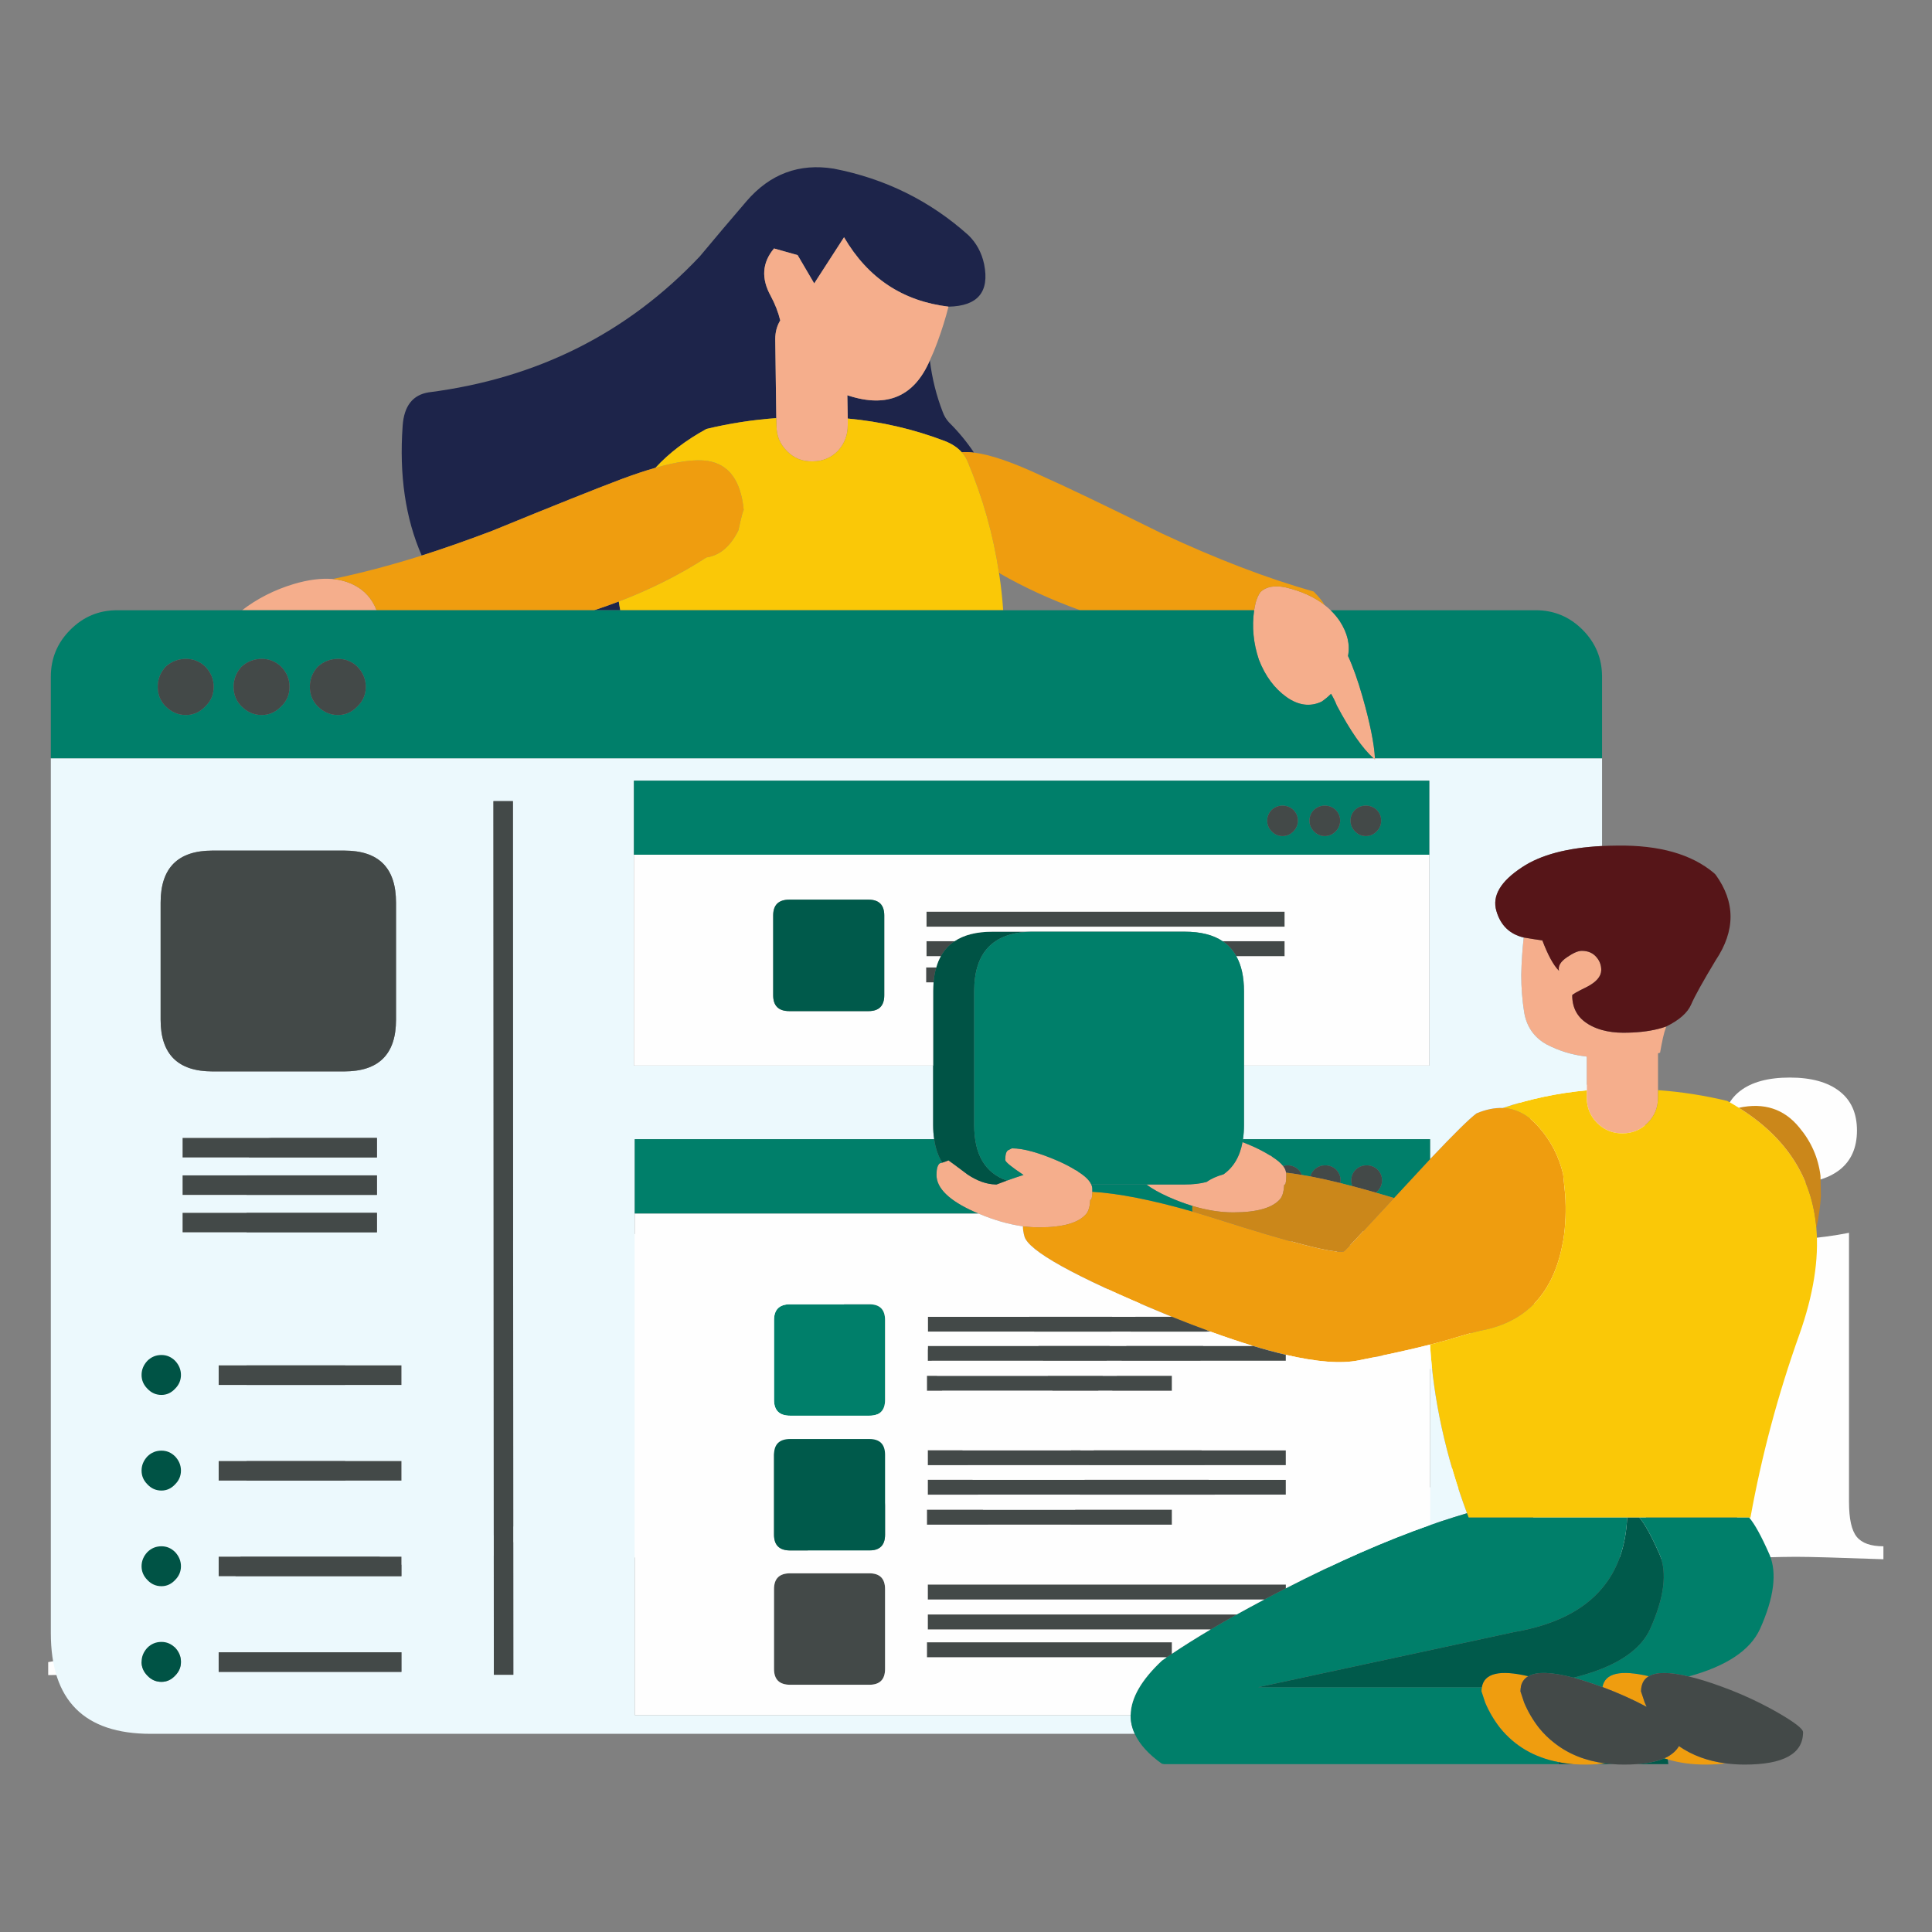
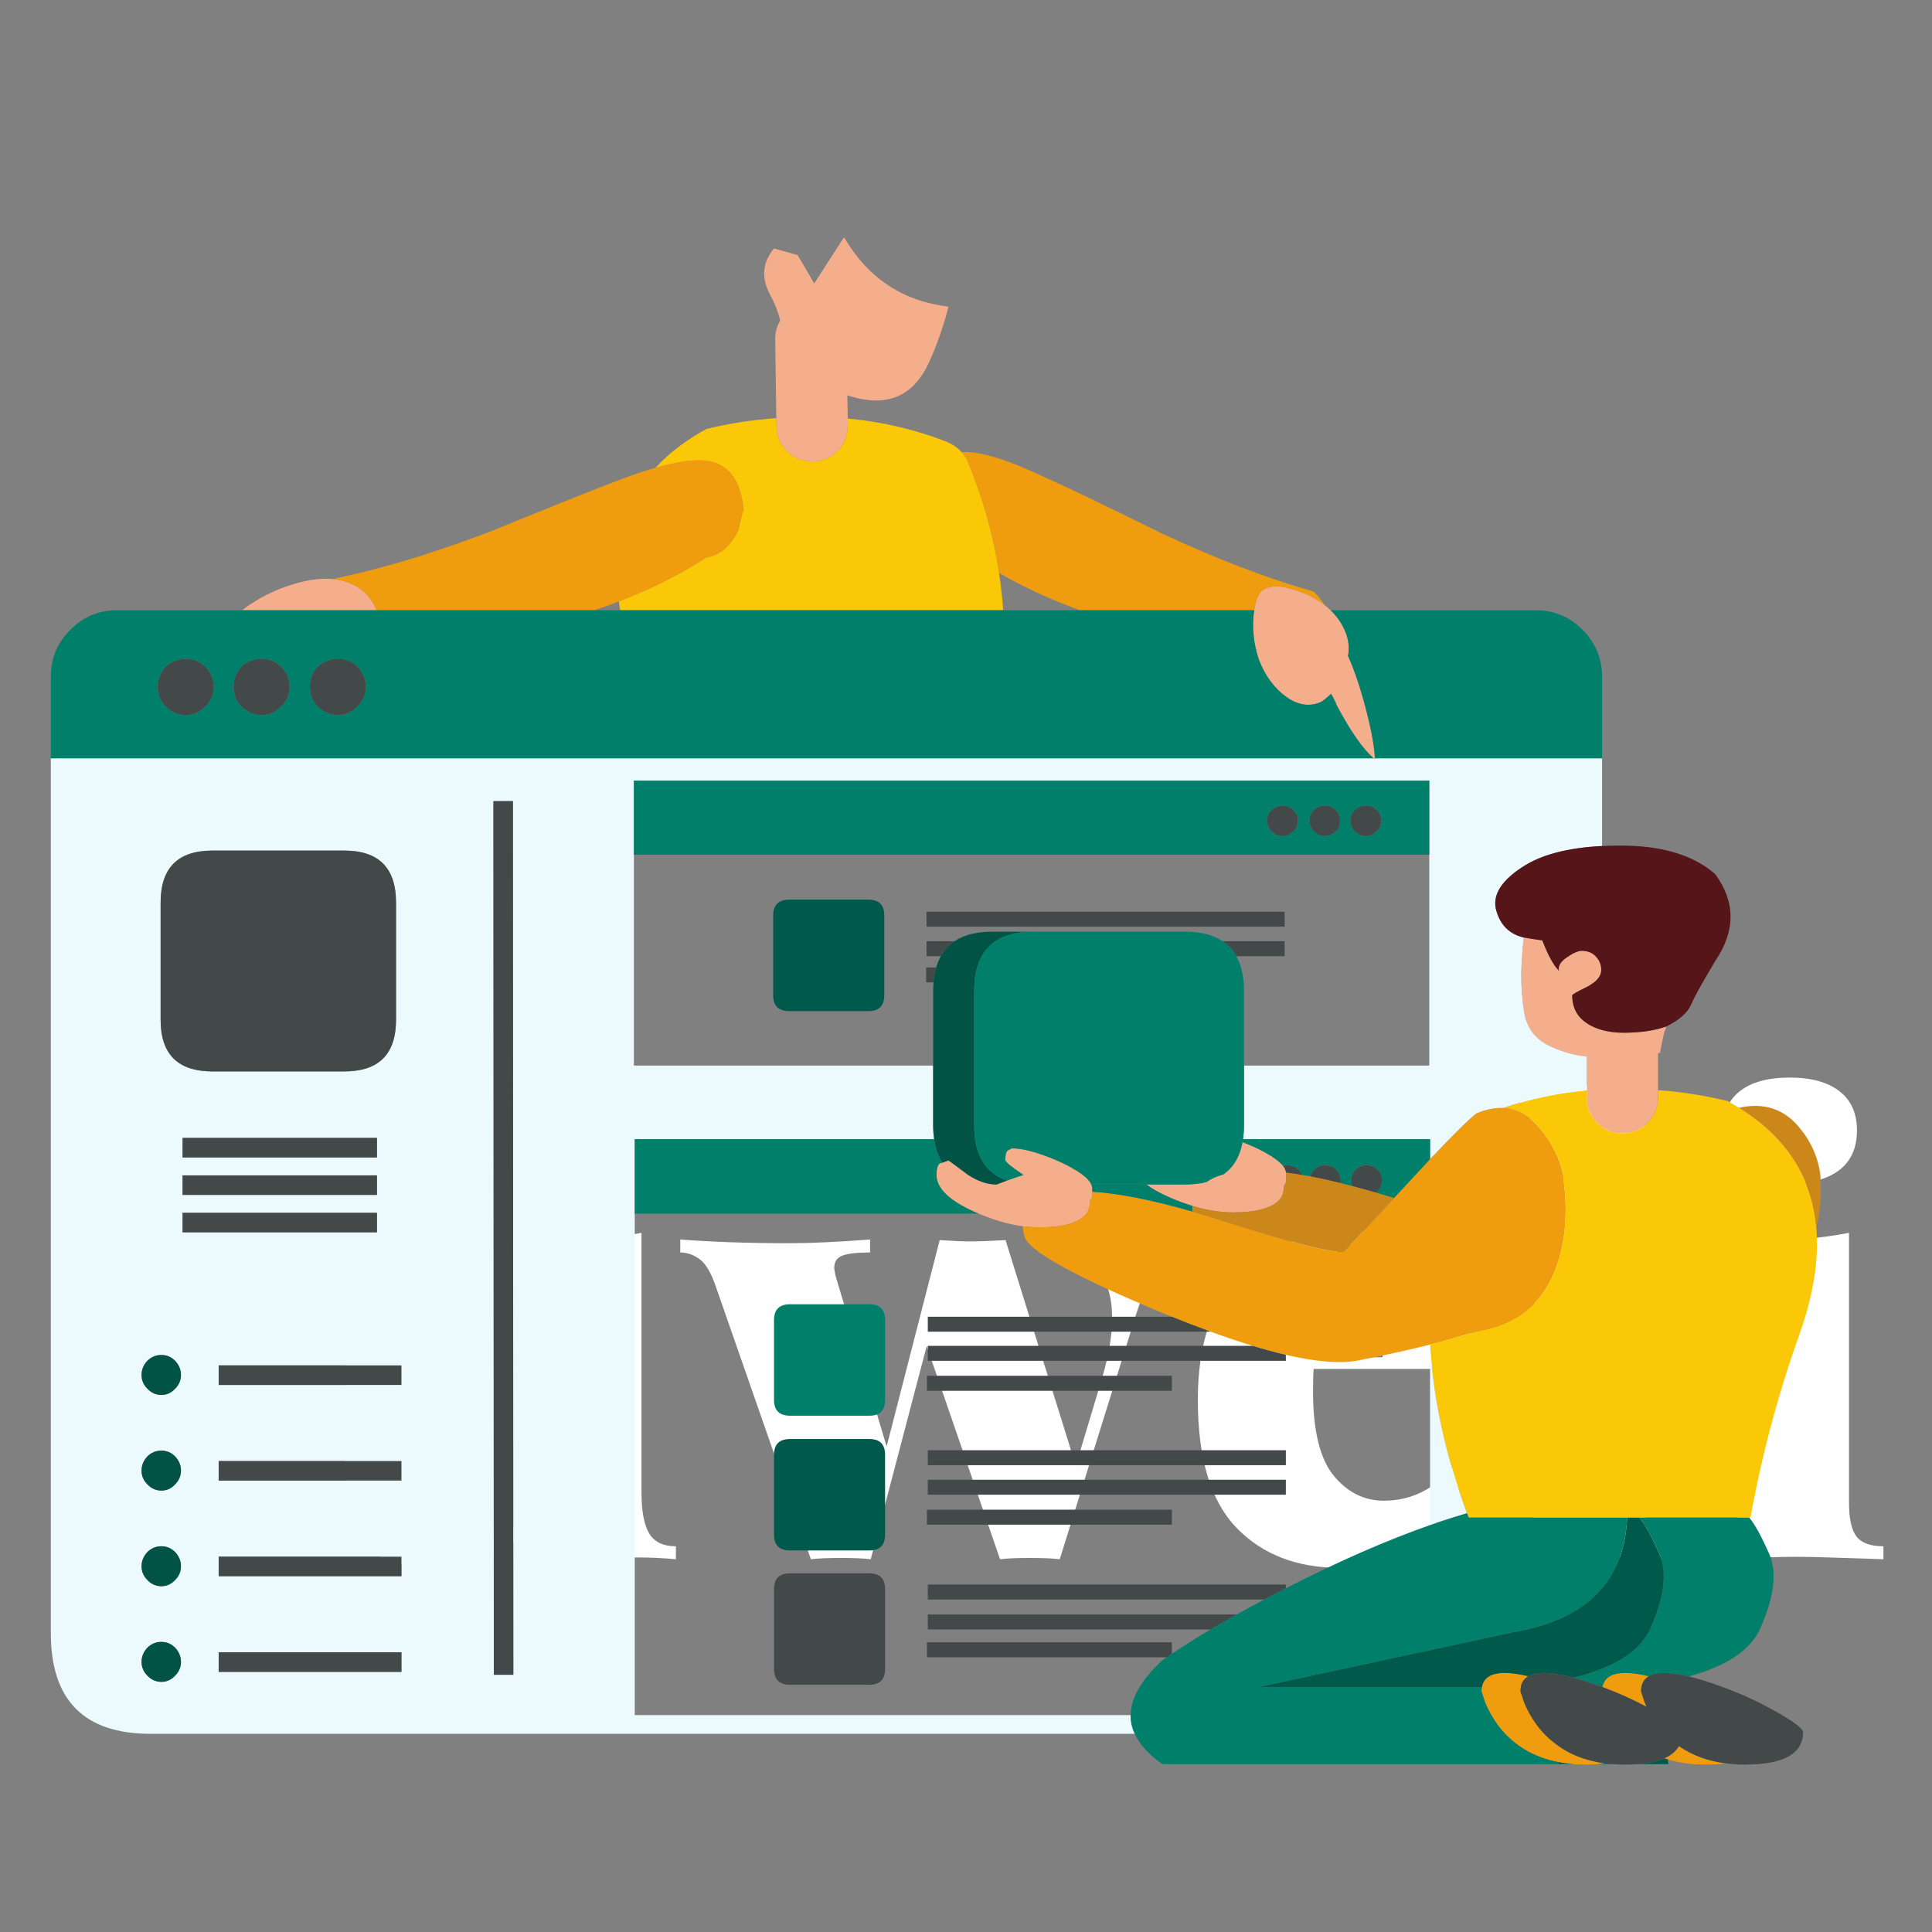
<svg xmlns="http://www.w3.org/2000/svg" width="100%" height="100%" viewBox="0 0 1000 1000" version="1.1" xml:space="preserve" style="fill-rule:evenodd;clip-rule:evenodd;stroke-linejoin:round;stroke-miterlimit:2;">
  <rect x="0" y="0" width="1000" height="1000" fill="#808080" stroke="none" />
  <g transform="matrix(4.254,0,0,4.254,-539.837,-24.264)">
    <g transform="matrix(1,0,0,1,134.64,195.423)">
      <g id="glyph0-1">
-         <path d="M-1.875,12.516C0.125,12.211 1.758,11.586 3.031,10.641C4.313,9.691 5.301,8.039 6,5.688C6.695,3.344 7.047,0.07 7.047,-4.125L7.047,-45.125C7.047,-47.02 6.906,-48.391 6.625,-49.234C6.352,-50.086 5.867,-50.664 5.172,-50.969C4.473,-51.27 3.32,-51.469 1.719,-51.563L1.719,-53.063C4.414,-52.914 8.586,-52.844 14.234,-52.844C20.086,-52.844 24.535,-52.914 27.578,-53.063L27.578,-51.563C25.984,-51.469 24.82,-51.27 24.094,-50.969C23.375,-50.664 22.891,-50.086 22.641,-49.234C22.391,-48.391 22.266,-47.02 22.266,-45.125L22.266,-11.469C22.266,-8.57 22.176,-6.023 22,-3.828C21.82,-1.629 21.484,0.27 20.984,1.875C19.785,5.52 17.258,8.469 13.406,10.719C9.563,12.969 4.469,14.094 -1.875,14.094L-1.875,12.516Z" style="fill:rgb(254,254,254);fill-rule:nonzero;" />
-       </g>
+         </g>
    </g>
    <g transform="matrix(1,0,0,1,163.874,195.423)">
      <g id="glyph0-2">
        <path d="M41.078,-8.172C41.078,-5.867 41.391,-4.191 42.016,-3.141C42.641,-2.098 43.723,-1.578 45.266,-1.578L45.266,0C43.723,-0.145 42.176,-0.219 40.625,-0.219C35.426,-0.219 31.078,0.129 27.578,0.828L27.578,-4.578C25.328,-0.828 21.359,1.047 15.672,1.047C11.672,1.047 8.848,0.047 7.203,-1.953C6.453,-2.848 5.898,-4.055 5.547,-5.578C5.191,-7.109 5.016,-9.125 5.016,-11.625L5.016,-30.734C5.016,-33.023 4.703,-34.695 4.078,-35.75C3.453,-36.801 2.367,-37.328 0.828,-37.328L0.828,-38.906C2.367,-38.75 3.914,-38.672 5.469,-38.672C10.664,-38.672 15.016,-39.02 18.516,-39.719L18.516,-7.563C18.516,-5.969 18.801,-4.781 19.375,-4C19.945,-3.227 20.883,-2.844 22.188,-2.844C23.633,-2.844 24.895,-3.352 25.969,-4.375C27.039,-5.406 27.578,-6.695 27.578,-8.25L27.578,-30.734C27.578,-33.023 27.266,-34.695 26.641,-35.75C26.016,-36.801 24.93,-37.328 23.391,-37.328L23.391,-38.906C24.93,-38.75 26.477,-38.672 28.031,-38.672C33.227,-38.672 37.578,-39.02 41.078,-39.719L41.078,-8.172Z" style="fill:rgb(254,254,254);fill-rule:nonzero;" />
      </g>
    </g>
    <g transform="matrix(1,0,0,1,210.5,195.423)">
      <g id="glyph0-3">
        <path d="M54.266,-38.594C57.109,-38.594 59.031,-38.695 60.031,-38.906L60.031,-37.328C58.988,-36.93 58.031,-36.191 57.156,-35.109C56.281,-34.035 55.469,-32.352 54.719,-30.063L45.344,0C44.539,-0.102 43.344,-0.156 41.75,-0.156C40.102,-0.156 38.879,-0.102 38.078,0L29.156,-25.938L22.344,0C21.539,-0.102 20.336,-0.156 18.734,-0.156C17.086,-0.156 15.863,-0.102 15.063,0L3.516,-33.125C2.922,-34.875 2.25,-36.008 1.5,-36.531C0.75,-37.063 -0.023,-37.328 -0.828,-37.328L-0.828,-38.906C3.117,-38.602 7.566,-38.453 12.516,-38.453C15.016,-38.453 18.266,-38.602 22.266,-38.906L22.266,-37.328C20.711,-37.328 19.598,-37.203 18.922,-36.953C18.242,-36.703 17.906,-36.203 17.906,-35.453C17.906,-35.305 17.957,-34.984 18.063,-34.484L24.281,-13.719L30.734,-38.828L30.813,-38.828C32.406,-38.723 33.602,-38.672 34.406,-38.672C35.406,-38.672 36.852,-38.723 38.75,-38.828L47.297,-11.391L50.516,-22.109C51.316,-24.859 51.719,-27.258 51.719,-29.313C51.719,-31.801 51.164,-33.723 50.063,-35.078C48.969,-36.43 47.492,-37.18 45.641,-37.328L45.641,-38.906C47.492,-38.695 50.367,-38.594 54.266,-38.594Z" style="fill:rgb(254,254,254);fill-rule:nonzero;" />
      </g>
    </g>
    <g transform="matrix(1,0,0,1,270.318,195.423)">
      <g id="glyph0-4">
        <path d="M24.953,-7.125C28.609,-7.125 31.633,-8.797 34.031,-12.141L35.297,-11.688C34.203,-8.195 32.344,-5.203 29.719,-2.703C27.094,-0.203 23.734,1.047 19.641,1.047C14.391,1.047 10.191,-0.57 7.047,-3.813C3.898,-7.063 2.328,-12.258 2.328,-19.406C2.328,-26.258 4.086,-31.395 7.609,-34.813C11.129,-38.238 15.789,-39.953 21.594,-39.953C31.031,-39.953 35.75,-34.352 35.75,-23.156L16.422,-23.156C16.367,-22.563 16.344,-21.664 16.344,-20.469C16.344,-15.664 17.176,-12.238 18.844,-10.188C20.52,-8.145 22.555,-7.125 24.953,-7.125ZM21.063,-38.219C18.258,-38.219 16.609,-33.672 16.109,-24.578L24.813,-24.578C24.863,-28.578 24.578,-31.848 23.953,-34.391C23.328,-36.941 22.363,-38.219 21.063,-38.219Z" style="fill:rgb(254,254,254);fill-rule:nonzero;" />
      </g>
    </g>
    <g transform="matrix(1,0,0,1,308.023,195.423)">
      <g id="glyph0-5">
        <path d="M19.031,-6.969C19.031,-4.914 19.344,-3.504 19.969,-2.734C20.594,-1.961 21.68,-1.578 23.234,-1.578L23.234,0C17.836,-0.195 14.289,-0.297 12.594,-0.297C10.895,-0.297 7.145,-0.195 1.344,0L1.344,-1.578C2.895,-1.578 3.984,-1.961 4.609,-2.734C5.234,-3.504 5.547,-4.914 5.547,-6.969L5.547,-49.625C5.547,-51.914 5.234,-53.586 4.609,-54.641C3.984,-55.691 2.895,-56.219 1.344,-56.219L1.344,-57.781C2.895,-57.633 4.445,-57.563 6,-57.563C11.195,-57.563 15.539,-57.91 19.031,-58.609L19.031,-6.969Z" style="fill:rgb(254,254,254);fill-rule:nonzero;" />
      </g>
    </g>
    <g transform="matrix(1,0,0,1,332.61,195.423)">
      <g id="glyph0-6">
        <path d="M12.063,-58.609C14.664,-58.609 16.676,-58.055 18.094,-56.953C19.52,-55.859 20.234,-54.266 20.234,-52.172C20.234,-50.066 19.52,-48.461 18.094,-47.359C16.676,-46.266 14.664,-45.719 12.063,-45.719C9.414,-45.719 7.391,-46.266 5.984,-47.359C4.586,-48.461 3.891,-50.066 3.891,-52.172C3.891,-54.266 4.586,-55.859 5.984,-56.953C7.391,-58.055 9.414,-58.609 12.063,-58.609ZM19.266,-6.969C19.266,-4.914 19.578,-3.504 20.203,-2.734C20.828,-1.961 21.91,-1.578 23.453,-1.578L23.453,0C18.055,-0.195 14.508,-0.297 12.813,-0.297C11.113,-0.297 7.367,-0.195 1.578,0L1.578,-1.578C3.117,-1.578 4.203,-1.961 4.828,-2.734C5.453,-3.504 5.766,-4.914 5.766,-6.969L5.766,-30.734C5.766,-33.023 5.453,-34.695 4.828,-35.75C4.203,-36.801 3.117,-37.328 1.578,-37.328L1.578,-38.906C3.172,-38.75 4.719,-38.672 6.219,-38.672C11.414,-38.672 15.766,-39.02 19.266,-39.719L19.266,-6.969Z" style="fill:rgb(254,254,254);fill-rule:nonzero;" />
      </g>
    </g>
-     <path d="M199.195,79.953C200.215,79.621 201.211,79.266 202.191,78.891C202.242,79.238 202.301,79.598 202.371,79.953L199.195,79.953ZM248.508,75.449C248.5,75.496 248.492,75.547 248.484,75.605C248.477,75.539 248.465,75.48 248.457,75.426L248.508,75.449ZM243.918,60.727C243.41,60.156 242.723,59.703 241.855,59.363C238.047,57.914 234.109,57.004 230.051,56.629L230,53.797C230.051,53.816 230.105,53.832 230.156,53.848C234.859,55.363 238.156,53.93 240.039,49.547C240.309,51.738 240.828,53.828 241.602,55.82C241.77,56.289 242.02,56.715 242.359,57.086C243.539,58.254 244.551,59.488 245.41,60.777C244.852,60.703 244.355,60.688 243.918,60.727ZM221.355,56.578C218.469,56.785 215.637,57.223 212.855,57.895C210.367,59.258 208.297,60.836 206.656,62.621C205.395,62.977 204,63.445 202.473,64.016C199.512,65.129 194.285,67.219 186.789,70.289C183.82,71.418 180.965,72.422 178.215,73.301C176.234,68.789 175.461,63.516 175.895,57.488C176.066,55.094 177.121,53.746 179.07,53.441C192.25,51.754 203.242,46.238 212.051,36.898C213.934,34.637 215.836,32.391 217.75,30.164C220.605,26.859 224.137,25.547 228.34,26.223C234.59,27.434 240.055,30.129 244.727,34.316C245.699,35.262 246.344,36.438 246.645,37.859C247.316,41.23 245.871,42.949 242.309,43.016C236.727,42.344 232.492,39.527 229.598,34.57L225.969,40.188L223.949,36.742L221.078,35.934C219.633,37.656 219.5,39.578 220.672,41.703C221.203,42.688 221.59,43.684 221.836,44.688C221.43,45.359 221.227,46.121 221.227,46.965L221.355,56.578" style="fill:rgb(29,36,74);" />
    <path d="M278.082,144.668C278.512,144.832 278.957,145.02 279.422,145.223C280.16,145.563 280.801,145.898 281.336,146.234C281.504,146.301 281.641,146.387 281.738,146.484C282.316,146.852 282.742,147.215 283.027,147.578C283.234,147.844 283.352,148.113 283.379,148.383C283.395,148.441 283.406,148.5 283.406,148.563C283.406,149.305 283.355,149.727 283.254,149.824C283.223,149.824 283.184,149.84 283.152,149.879C283.117,150.621 282.969,151.172 282.699,151.547C281.789,152.66 279.875,153.219 276.949,153.219C275.383,153.219 273.727,152.957 271.984,152.43C271.043,152.145 270.078,151.781 269.086,151.344C267.988,150.852 267.086,150.348 266.387,149.824L271.051,149.824C272.035,149.824 272.918,149.727 273.699,149.52C274.254,149.129 274.945,148.816 275.766,148.59C276.988,147.734 277.762,146.426 278.082,144.668ZM259.68,149.824C259.766,150.012 259.805,150.199 259.805,150.383L259.805,150.711C259.793,151.25 259.742,151.563 259.656,151.648C259.621,151.648 259.586,151.664 259.551,151.699C259.52,152.438 259.371,152.996 259.098,153.367C258.191,154.48 256.273,155.039 253.352,155.039C252.703,155.039 252.039,154.996 251.359,154.914C249.656,154.68 247.859,154.164 245.965,153.367C245.805,153.305 245.641,153.234 245.484,153.164C242.391,151.781 240.848,150.281 240.848,148.664C240.848,147.922 240.98,147.449 241.25,147.246C241.355,147.219 241.457,147.191 241.551,147.168C241.832,147.082 242.082,146.992 242.309,146.895C242.645,147.125 243.414,147.703 244.629,148.613C245.797,149.391 246.93,149.797 248.031,149.824L248.16,149.824C248.602,149.656 249.02,149.496 249.418,149.348C250.156,149.086 250.828,148.855 251.438,148.664C249.957,147.684 249.215,147.078 249.215,146.84C249.215,146.133 249.348,145.727 249.621,145.629L250.023,145.426C251.438,145.426 253.367,145.965 255.82,147.043C256.563,147.379 257.199,147.719 257.738,148.055C257.906,148.121 258.039,148.211 258.141,148.309C258.949,148.82 259.461,149.328 259.68,149.824ZM328.637,133.863L328.637,139.254C328.637,140.465 328.219,141.492 327.375,142.34C326.535,143.18 325.512,143.605 324.301,143.605C323.367,143.605 322.543,143.352 321.828,142.844C321.621,142.699 321.414,142.527 321.227,142.34C320.387,141.492 319.965,140.465 319.965,139.254L319.965,134.266C319.914,134.254 319.863,134.246 319.813,134.242C318.133,134.043 316.551,133.551 315.07,132.777C313.559,131.93 312.652,130.637 312.352,128.879C312.113,127.363 311.996,125.844 311.996,124.324C312.031,122.773 312.129,121.254 312.297,119.773C313.074,119.906 313.832,120.027 314.566,120.129C315.242,121.914 315.91,123.145 316.586,123.82C316.449,123.246 316.785,122.691 317.594,122.152C318.336,121.645 318.922,121.395 319.359,121.395C320.133,121.395 320.738,121.66 321.176,122.199C321.543,122.637 321.73,123.145 321.73,123.719C321.73,124.496 321.145,125.188 319.965,125.793C318.789,126.367 318.199,126.707 318.199,126.805C318.199,128.289 318.789,129.418 319.965,130.195C320.148,130.328 320.355,130.441 320.566,130.547C320.961,130.746 321.383,130.906 321.828,131.031C322.605,131.246 323.465,131.359 324.402,131.359C326.016,131.359 327.426,131.207 328.637,130.902C328.992,130.813 329.328,130.715 329.645,130.598C329.48,131.039 329.344,131.492 329.242,131.969C329.109,132.57 328.992,133.18 328.887,133.789C328.805,133.813 328.723,133.836 328.637,133.863ZM288.801,79.953C289.219,80.355 289.586,80.793 289.91,81.27C290.852,82.719 291.188,84.133 290.918,85.516C291.527,86.832 292.113,88.484 292.684,90.477C293.598,93.691 294.102,96.188 294.195,97.965C294.191,98.016 294.191,98.066 294.195,98.117C294.137,98.066 294.078,98.016 294.02,97.965C292.688,96.781 291.199,94.641 289.555,91.543C289.355,91.035 289.121,90.563 288.852,90.121C288.48,90.492 288.094,90.813 287.691,91.082C286.313,91.723 284.898,91.543 283.457,90.531C281.977,89.48 280.848,87.965 280.078,85.977C279.402,83.98 279.211,81.973 279.496,79.953C279.551,79.652 279.609,79.348 279.676,79.043C279.84,78.469 280.047,78.031 280.277,77.727C280.953,77.086 281.961,76.898 283.305,77.168C285.227,77.621 286.816,78.34 288.07,79.32C288.328,79.52 288.57,79.73 288.801,79.953ZM240.039,49.547C238.156,53.93 234.859,55.363 230.156,53.848C230.105,53.832 230.051,53.816 230,53.797L230.051,56.629L230.051,57.438C230.051,58.652 229.652,59.699 228.844,60.574C228.004,61.418 226.977,61.84 225.766,61.84C224.559,61.871 223.531,61.469 222.688,60.625C221.82,59.781 221.383,58.754 221.383,57.539L221.355,56.578L221.227,46.965C221.227,46.121 221.43,45.359 221.836,44.688C221.59,43.684 221.203,42.688 220.672,41.703C219.5,39.578 219.633,37.656 221.078,35.934L223.949,36.742L225.969,40.188L229.598,34.57C232.492,39.527 236.727,42.344 242.309,43.016C241.938,44.469 241.484,45.918 240.945,47.367C240.676,48.113 240.375,48.836 240.039,49.547ZM167.375,76.156C168.313,76.246 169.172,76.484 169.945,76.867C171.25,77.52 172.176,78.551 172.719,79.953L156.355,79.953C158.203,78.531 160.293,77.473 162.633,76.766C164.395,76.242 165.977,76.039 167.375,76.156" style="fill:rgb(245,174,140);" />
    <g>
      <path d="M327.527,209.656C327.082,209.906 326.801,210.277 326.672,210.77C326.602,210.992 326.57,211.238 326.57,211.5L327.023,212.871C327.094,213.039 327.172,213.211 327.25,213.375C325.563,212.48 323.797,211.691 321.953,210.996C321.926,210.988 321.902,210.98 321.879,210.973C322.18,209.277 324.059,208.84 327.527,209.656ZM251.359,154.914C252.039,154.996 252.703,155.039 253.352,155.039C256.273,155.039 258.191,154.48 259.098,153.367C259.371,152.996 259.52,152.438 259.551,151.699C259.586,151.664 259.621,151.648 259.656,151.648C259.742,151.563 259.793,151.25 259.805,150.711C262.957,150.895 267.016,151.691 271.984,153.113C272.949,153.398 273.949,153.699 274.984,154.027C284.059,156.926 289.203,158.242 290.414,157.973C290.508,157.941 292.543,155.773 296.516,151.469C296.84,151.121 297.176,150.758 297.523,150.383C298.773,149.027 299.898,147.813 300.902,146.738C303.816,143.656 305.699,141.801 306.551,141.172C307.68,140.695 308.75,140.477 309.754,140.516C311.426,140.594 312.91,141.402 314.219,142.945C315.629,144.566 316.586,146.438 317.09,148.563L317.34,151.039C317.469,152.988 317.391,154.84 317.117,156.582C317.086,156.707 317.063,156.836 317.039,156.961C315.93,162.996 312.633,166.539 307.156,167.586C306.574,167.699 305.496,167.996 303.926,168.473C303.688,168.543 303.434,168.617 303.172,168.699C302.477,168.898 301.723,169.102 300.902,169.305C298.52,169.91 295.609,170.551 292.18,171.23C290.063,171.652 287.121,171.426 283.355,170.547C282.105,170.254 280.77,169.891 279.344,169.461C277.75,168.973 276.031,168.398 274.203,167.734C272.707,167.191 271.125,166.586 269.465,165.918C269.141,165.785 268.813,165.648 268.48,165.512C257.586,160.992 251.941,157.855 251.535,156.098C251.422,155.684 251.363,155.289 251.359,154.914ZM279.496,79.953L258.32,79.953C254.766,78.668 251.496,77.168 248.508,75.449L248.457,75.426C247.766,70.797 246.484,66.266 244.629,61.84C244.453,61.43 244.219,61.059 243.918,60.727C244.355,60.688 244.852,60.703 245.41,60.777C247.402,61.016 250.152,61.957 253.656,63.609C256.406,64.824 261.27,67.152 268.227,70.59C274.949,73.73 281.117,76.09 286.734,77.676C287.355,78.301 287.797,78.848 288.07,79.32C286.816,78.34 285.227,77.621 283.305,77.168C281.961,76.898 280.953,77.086 280.277,77.727C280.047,78.031 279.84,78.469 279.676,79.043C279.609,79.348 279.551,79.652 279.496,79.953ZM172.719,79.953C172.176,78.551 171.25,77.52 169.945,76.867C169.172,76.484 168.313,76.246 167.375,76.156C170.777,75.453 174.395,74.5 178.215,73.301C180.965,72.422 183.82,71.418 186.789,70.289C194.285,67.219 199.512,65.129 202.473,64.016C204,63.445 205.395,62.977 206.656,62.621C209.418,61.836 211.531,61.559 213.012,61.789C215.598,62.195 217.059,64.199 217.395,67.809C217.363,67.605 217.141,68.418 216.742,70.238C215.77,72.195 214.473,73.293 212.855,73.527C209.641,75.609 206.09,77.395 202.191,78.891C201.211,79.266 200.215,79.621 199.195,79.953L172.719,79.953ZM322.207,220.258C321.898,220.301 321.574,220.332 321.227,220.355C320.77,220.391 320.281,220.406 319.766,220.406C319.289,220.406 318.828,220.391 318.379,220.355C317.727,220.309 317.105,220.227 316.512,220.102C313.582,219.539 311.219,218.16 309.426,215.957C308.688,215.012 308.078,213.984 307.609,212.871L307.156,211.5C307.156,211.324 307.172,211.152 307.203,210.996C307.492,209.285 309.375,208.836 312.855,209.656C312.367,209.934 312.063,210.352 311.949,210.922C311.953,210.949 311.953,210.977 311.949,210.996C311.938,211.047 311.93,211.098 311.922,211.148C311.906,211.266 311.898,211.379 311.898,211.5L312.352,212.871C312.824,213.984 313.426,215.012 314.168,215.957C314.73,216.648 315.352,217.258 316.031,217.777C317.734,219.121 319.793,219.949 322.207,220.258ZM329.391,219.648C329.523,219.59 329.648,219.531 329.77,219.469C330.41,219.121 330.879,218.68 331.184,218.16C332.793,219.277 334.691,219.977 336.883,220.258C336.152,220.355 335.336,220.406 334.434,220.406C332.754,220.406 331.211,220.199 329.82,219.773C329.676,219.738 329.535,219.695 329.391,219.648" style="fill:rgb(239,157,15);" />
    </g>
    <g>
      <path d="M206.656,62.621C208.297,60.836 210.367,59.258 212.855,57.895C215.637,57.223 218.469,56.785 221.355,56.578L221.383,57.539C221.383,58.754 221.82,59.781 222.688,60.625C223.531,61.469 224.559,61.871 225.766,61.84C226.977,61.84 228.004,61.418 228.844,60.574C229.652,59.699 230.051,58.652 230.051,57.438L230.051,56.629C234.109,57.004 238.047,57.914 241.855,59.363C242.723,59.703 243.41,60.156 243.918,60.727C244.219,61.059 244.453,61.43 244.629,61.84C246.484,66.266 247.766,70.797 248.457,75.426C248.465,75.48 248.477,75.539 248.484,75.605C248.703,77.043 248.859,78.492 248.961,79.953L202.371,79.953C202.301,79.598 202.242,79.238 202.191,78.891C206.09,77.395 209.641,75.609 212.855,73.527C214.473,73.293 215.77,72.195 216.742,70.238C217.141,68.418 217.363,67.605 217.395,67.809C217.059,64.199 215.598,62.195 213.012,61.789C211.531,61.559 209.418,61.836 206.656,62.621ZM305.395,189.824C302.793,182.793 301.297,175.953 300.902,169.305C301.723,169.102 302.477,168.898 303.172,168.699C303.434,168.617 303.688,168.543 303.926,168.473C305.496,167.996 306.574,167.699 307.156,167.586C312.633,166.539 315.93,162.996 317.039,156.961C317.063,156.836 317.086,156.707 317.117,156.582C317.391,154.84 317.469,152.988 317.34,151.039L317.09,148.563C316.586,146.438 315.629,144.566 314.219,142.945C312.91,141.402 311.426,140.594 309.754,140.516C313.059,139.41 316.461,138.691 319.965,138.367L319.965,139.254C319.965,140.465 320.387,141.492 321.227,142.34C321.414,142.527 321.621,142.699 321.828,142.844C322.543,143.352 323.367,143.605 324.301,143.605C325.512,143.605 326.535,143.18 327.375,142.34C328.219,141.492 328.637,140.465 328.637,139.254L328.637,138.344C331.5,138.555 334.305,138.992 337.059,139.656C337.547,139.926 338.02,140.203 338.469,140.492C344.242,144.082 347.383,148.957 347.902,155.113C348.23,158.938 347.543,163.266 345.832,168.09C343.242,175.344 341.258,182.766 339.883,190.355L305.594,190.355C305.527,190.18 305.461,190.004 305.395,189.824" style="fill:rgb(250,200,7);" />
    </g>
    <g>
      <path d="M148.211,209.582C148.684,209.105 148.918,208.555 148.918,207.914C148.918,207.27 148.684,206.695 148.211,206.188C147.738,205.719 147.188,205.48 146.547,205.48C145.875,205.48 145.305,205.719 144.832,206.188C144.363,206.695 144.125,207.27 144.125,207.914C144.125,208.555 144.363,209.105 144.832,209.582C145.305,210.086 145.875,210.34 146.547,210.34C147.188,210.34 147.738,210.086 148.211,209.582ZM175.746,206.746L153.508,206.746L153.508,209.125L175.746,209.125L175.746,206.746ZM153.508,197.488L175.746,197.488L175.746,195.109L153.508,195.109L153.508,197.488ZM144.832,182.914C144.363,183.422 144.125,183.992 144.125,184.637C144.125,185.277 144.363,185.832 144.832,186.305C145.305,186.813 145.875,187.066 146.547,187.066C147.188,187.066 147.738,186.813 148.211,186.305C148.684,185.832 148.918,185.277 148.918,184.637C148.918,183.992 148.684,183.422 148.211,182.914C147.738,182.445 147.188,182.207 146.547,182.207C145.875,182.207 145.305,182.445 144.832,182.914ZM148.211,197.945C148.684,197.469 148.918,196.914 148.918,196.277C148.918,195.633 148.684,195.059 148.211,194.551C147.738,194.082 147.188,193.844 146.547,193.844C145.875,193.844 145.305,194.082 144.832,194.551C144.363,195.059 144.125,195.633 144.125,196.277C144.125,196.914 144.363,197.469 144.832,197.945C145.305,198.449 145.875,198.703 146.547,198.703C147.188,198.703 147.738,198.449 148.211,197.945ZM153.508,185.852L175.746,185.852L175.746,183.473L153.508,183.473L153.508,185.852ZM148.918,173C148.918,172.355 148.684,171.785 148.211,171.277C147.738,170.809 147.188,170.57 146.547,170.57C145.875,170.57 145.305,170.809 144.832,171.277C144.363,171.785 144.125,172.355 144.125,173C144.125,173.641 144.363,174.195 144.832,174.668C145.305,175.176 145.875,175.43 146.547,175.43C147.188,175.43 147.738,175.176 148.211,174.668C148.684,174.195 148.918,173.641 148.918,173ZM175.746,171.836L153.508,171.836L153.508,174.215L175.746,174.215L175.746,171.836ZM149.117,146.535L172.766,146.535L172.766,144.16L149.117,144.16L149.117,146.535ZM149.117,151.09L172.766,151.09L172.766,148.715L149.117,148.715L149.117,151.09ZM149.117,155.645L172.766,155.645L172.766,153.27L149.117,153.27L149.117,155.645ZM168.785,109.199L152.75,109.199C148.547,109.199 146.445,111.305 146.445,115.523L146.445,129.789C146.445,133.973 148.547,136.066 152.75,136.066L168.785,136.066C172.988,136.066 175.086,133.973 175.086,129.789L175.086,115.523C175.086,111.305 172.988,109.199 168.785,109.199ZM300.902,169.305C301.297,175.953 302.793,182.793 305.395,189.824C304.875,189.98 304.355,190.141 303.828,190.301C302.867,190.602 301.895,190.926 300.902,191.262L300.902,169.305ZM189.309,103.18L186.938,103.18L186.988,209.477L189.359,209.477L189.309,103.18ZM133.086,97.965L294.02,97.965C294.078,98.016 294.137,98.066 294.195,98.117C294.191,98.066 294.191,98.016 294.195,97.965L321.828,97.965L321.828,108.641C317.609,108.855 314.363,109.715 312.098,111.223C309.473,112.941 308.434,114.711 308.969,116.535C309.473,118.285 310.586,119.371 312.297,119.773C312.129,121.254 312.031,122.773 311.996,124.324C311.996,125.844 312.113,127.363 312.352,128.879C312.652,130.637 313.559,131.93 315.07,132.777C316.551,133.551 318.133,134.043 319.813,134.242C319.863,134.246 319.914,134.254 319.965,134.266L319.965,138.367C316.461,138.691 313.059,139.41 309.754,140.516C308.75,140.477 307.68,140.695 306.551,141.172C305.699,141.801 303.816,143.656 300.902,146.738L300.902,144.313L278.137,144.313C278.219,143.777 278.262,143.203 278.262,142.594L278.262,135.355L300.805,135.355L300.805,100.695L204.031,100.695L204.031,135.355L240.441,135.355L240.441,142.594C240.441,143.199 240.484,143.777 240.566,144.313L204.133,144.313L204.133,214.387L264.469,214.387C264.461,215.164 264.625,215.926 264.973,216.664L145.238,216.664C137.133,216.664 133.086,212.582 133.086,204.418L133.086,97.965" style="fill:rgb(236,249,253);" />
    </g>
    <g>
      <path d="M152.898,89.266C152.898,88.352 152.566,87.543 151.891,86.832C151.223,86.191 150.43,85.871 149.523,85.871C148.582,85.871 147.758,86.191 147.051,86.832C146.414,87.543 146.094,88.352 146.094,89.266C146.094,90.207 146.414,91 147.051,91.641C147.758,92.348 148.582,92.703 149.523,92.703C150.43,92.703 151.223,92.348 151.891,91.641C152.566,91 152.898,90.207 152.898,89.266ZM156.281,91.641C156.984,92.348 157.809,92.703 158.75,92.703C159.656,92.703 160.449,92.348 161.121,91.641C161.797,91 162.129,90.207 162.129,89.266C162.129,88.352 161.797,87.543 161.121,86.832C160.449,86.191 159.656,85.871 158.75,85.871C157.809,85.871 156.984,86.191 156.281,86.832C155.641,87.543 155.324,88.352 155.324,89.266C155.324,90.207 155.641,91 156.281,91.641ZM168.027,92.703C168.938,92.703 169.727,92.348 170.398,91.641C171.07,91 171.406,90.207 171.406,89.266C171.406,88.352 171.07,87.543 170.398,86.832C169.727,86.191 168.938,85.871 168.027,85.871C167.09,85.871 166.262,86.191 165.559,86.832C164.918,87.543 164.602,88.352 164.602,89.266C164.602,90.207 164.918,91 165.559,91.641C166.262,92.348 167.09,92.703 168.027,92.703ZM232.676,164.398C233.953,164.398 234.59,165.039 234.59,166.32L234.59,176.035C234.59,177.316 233.953,177.957 232.676,177.957L223.043,177.957C221.73,177.957 221.078,177.316 221.078,176.035L221.078,166.32C221.078,165.039 221.73,164.398 223.043,164.398L232.676,164.398ZM245.965,153.367L204.133,153.367L204.133,144.313L240.566,144.313C240.73,145.434 241.055,146.387 241.551,147.168C241.457,147.191 241.355,147.219 241.25,147.246C240.98,147.449 240.848,147.922 240.848,148.664C240.848,150.281 242.391,151.781 245.484,153.164C245.641,153.234 245.805,153.305 245.965,153.367ZM300.805,109.703L204.031,109.703L204.031,100.695L300.805,100.695L300.805,109.703ZM278.137,144.313L300.902,144.313L300.902,146.738C299.898,147.813 298.773,149.027 297.523,150.383C297.176,150.758 296.84,151.121 296.516,151.469C295.762,151.242 295.02,151.02 294.301,150.813C294.371,150.758 294.434,150.699 294.5,150.637C294.867,150.266 295.055,149.824 295.055,149.32C295.055,148.813 294.867,148.375 294.5,148.004C294.129,147.668 293.691,147.496 293.188,147.496C292.684,147.496 292.246,147.668 291.875,148.004C291.504,148.375 291.32,148.813 291.32,149.32C291.32,149.57 291.363,149.805 291.445,150.027C290.949,149.898 290.461,149.77 289.984,149.648C290.004,149.547 290.012,149.434 290.012,149.32C290.012,148.813 289.824,148.375 289.457,148.004C289.086,147.668 288.648,147.496 288.145,147.496C287.641,147.496 287.203,147.668 286.832,148.004C286.586,148.258 286.414,148.531 286.328,148.84C285.984,148.777 285.637,148.723 285.297,148.664C285.211,148.426 285.07,148.207 284.867,148.004C284.496,147.668 284.059,147.496 283.555,147.496C283.367,147.496 283.188,147.523 283.027,147.578C282.742,147.215 282.316,146.852 281.738,146.484C281.641,146.387 281.504,146.301 281.336,146.234C280.801,145.898 280.16,145.563 279.422,145.223C278.957,145.02 278.512,144.832 278.082,144.668C278.105,144.547 278.121,144.43 278.137,144.313ZM271.984,153.113C267.016,151.691 262.957,150.895 259.805,150.711L259.805,150.383C259.805,150.199 259.766,150.012 259.68,149.824L266.387,149.824C267.086,150.348 267.988,150.852 269.086,151.344C270.078,151.781 271.043,152.145 271.984,152.43C271.969,152.648 271.969,152.879 271.984,153.113ZM281.641,104.238C281.27,104.609 281.086,105.047 281.086,105.555C281.086,106.059 281.27,106.5 281.641,106.871C282.008,107.242 282.449,107.43 282.953,107.43C283.457,107.43 283.891,107.242 284.262,106.871C284.633,106.5 284.816,106.059 284.816,105.555C284.816,105.047 284.633,104.609 284.262,104.238C283.891,103.902 283.457,103.73 282.953,103.73C282.449,103.73 282.008,103.902 281.641,104.238ZM291.777,104.238C291.406,104.609 291.223,105.047 291.223,105.555C291.223,106.059 291.406,106.5 291.777,106.871C292.148,107.242 292.582,107.43 293.086,107.43C293.59,107.43 294.027,107.242 294.398,106.871C294.77,106.5 294.953,106.059 294.953,105.555C294.953,105.047 294.77,104.609 294.398,104.238C294.027,103.902 293.59,103.73 293.086,103.73C292.582,103.73 292.148,103.902 291.777,104.238ZM289.406,104.238C289.035,103.902 288.598,103.73 288.094,103.73C287.59,103.73 287.152,103.902 286.781,104.238C286.41,104.609 286.23,105.047 286.23,105.555C286.23,106.059 286.41,106.5 286.781,106.871C287.152,107.242 287.59,107.43 288.094,107.43C288.598,107.43 289.035,107.242 289.406,106.871C289.777,106.5 289.961,106.059 289.961,105.555C289.961,105.047 289.777,104.609 289.406,104.238ZM321.828,97.965L294.195,97.965C294.102,96.188 293.598,93.691 292.684,90.477C292.113,88.484 291.527,86.832 290.918,85.516C291.188,84.133 290.852,82.719 289.91,81.27C289.586,80.793 289.219,80.355 288.801,79.953L313.762,79.953C315.98,79.953 317.883,80.746 319.461,82.332C321.039,83.918 321.828,85.82 321.828,88.047L321.828,97.965ZM294.02,97.965L133.086,97.965L133.086,88.047C133.086,85.82 133.871,83.918 135.457,82.332C137.035,80.746 138.934,79.953 141.152,79.953L279.496,79.953C279.211,81.973 279.402,83.98 280.078,85.977C280.848,87.965 281.977,89.48 283.457,90.531C284.898,91.543 286.313,91.723 287.691,91.082C288.094,90.813 288.48,90.492 288.852,90.121C289.121,90.563 289.355,91.035 289.555,91.543C291.199,94.641 292.688,96.781 294.02,97.965ZM269.488,206.926C270.895,205.98 272.461,204.996 274.203,203.965C275.207,203.371 276.266,202.766 277.379,202.141C278.445,201.547 279.566,200.945 280.73,200.324C281.613,199.852 282.488,199.398 283.355,198.957C289.629,195.738 295.477,193.172 300.902,191.262C301.895,190.926 302.867,190.602 303.828,190.301C304.355,190.141 304.875,189.98 305.395,189.824C305.461,190.004 305.527,190.18 305.594,190.355L324.883,190.355C324.727,193.859 323.711,196.727 321.828,198.957C319.551,201.668 316,203.438 311.191,204.27L279.973,210.996L307.203,210.996C307.172,211.152 307.156,211.324 307.156,211.5L307.609,212.871C308.078,213.984 308.688,215.012 309.426,215.957C311.219,218.16 313.582,219.539 316.512,220.102C316.52,220.191 316.527,220.277 316.535,220.355L268.531,220.355C268.43,220.324 268.344,220.309 268.277,220.309C266.652,219.152 265.551,217.938 264.973,216.664C264.625,215.926 264.461,215.164 264.469,214.387C264.5,212.316 265.77,210.109 268.277,207.758C268.469,207.625 268.66,207.488 268.855,207.355C269.063,207.211 269.273,207.07 269.488,206.926ZM332.371,209.684C330.074,209.129 328.461,209.121 327.527,209.656C324.059,208.84 322.18,209.277 321.879,210.973C321.844,210.965 321.813,210.957 321.781,210.949C320.516,210.48 319.371,210.109 318.352,209.832C319.43,209.566 320.422,209.266 321.324,208.926C324.59,207.707 326.707,206.035 327.68,203.914C329.391,200.102 329.777,197.082 328.84,194.855C327.852,192.613 327.027,191.113 326.367,190.355L339.73,190.355C340.391,191.113 341.215,192.613 342.203,194.855C343.141,197.082 342.754,200.102 341.043,203.914C339.855,206.5 336.965,208.426 332.371,209.684" style="fill:rgb(0,127,106);" />
    </g>
    <g>
      <path d="M153.508,197.488L153.508,195.109L175.746,195.109L175.746,197.488L153.508,197.488ZM175.746,206.746L175.746,209.125L153.508,209.125L153.508,206.746L175.746,206.746ZM153.508,185.852L153.508,183.473L175.746,183.473L175.746,185.852L153.508,185.852ZM168.785,109.199C172.988,109.199 175.086,111.305 175.086,115.523L175.086,129.789C175.086,133.973 172.988,136.066 168.785,136.066L152.75,136.066C148.547,136.066 146.445,133.973 146.445,129.789L146.445,115.523C146.445,111.305 148.547,109.199 152.75,109.199L168.785,109.199ZM149.117,155.645L149.117,153.27L172.766,153.27L172.766,155.645L149.117,155.645ZM149.117,151.09L149.117,148.715L172.766,148.715L172.766,151.09L149.117,151.09ZM149.117,146.535L149.117,144.16L172.766,144.16L172.766,146.535L149.117,146.535ZM175.746,171.836L175.746,174.215L153.508,174.215L153.508,171.836L175.746,171.836ZM168.027,92.703C167.09,92.703 166.262,92.348 165.559,91.641C164.918,91 164.602,90.207 164.602,89.266C164.602,88.352 164.918,87.543 165.559,86.832C166.262,86.191 167.09,85.871 168.027,85.871C168.938,85.871 169.727,86.191 170.398,86.832C171.07,87.543 171.406,88.352 171.406,89.266C171.406,90.207 171.07,91 170.398,91.641C169.727,92.348 168.938,92.703 168.027,92.703ZM156.281,91.641C155.641,91 155.324,90.207 155.324,89.266C155.324,88.352 155.641,87.543 156.281,86.832C156.984,86.191 157.809,85.871 158.75,85.871C159.656,85.871 160.449,86.191 161.121,86.832C161.797,87.543 162.129,88.352 162.129,89.266C162.129,90.207 161.797,91 161.121,91.641C160.449,92.348 159.656,92.703 158.75,92.703C157.809,92.703 156.984,92.348 156.281,91.641ZM152.898,89.266C152.898,90.207 152.566,91 151.891,91.641C151.223,92.348 150.43,92.703 149.523,92.703C148.582,92.703 147.758,92.348 147.051,91.641C146.414,91 146.094,90.207 146.094,89.266C146.094,88.352 146.414,87.543 147.051,86.832C147.758,86.191 148.582,85.871 149.523,85.871C150.43,85.871 151.223,86.191 151.891,86.832C152.566,87.543 152.898,88.352 152.898,89.266ZM269.488,206.926C269.273,207.07 269.063,207.211 268.855,207.355L239.684,207.355L239.684,205.531L269.488,205.531L269.488,206.926ZM277.379,202.141C276.266,202.766 275.207,203.371 274.203,203.965L239.789,203.965L239.789,202.141L277.379,202.141ZM283.355,198.957C282.488,199.398 281.613,199.852 280.73,200.324L239.789,200.324L239.789,198.5L283.355,198.5L283.355,198.957ZM232.676,197.133C233.953,197.133 234.59,197.773 234.59,199.059L234.59,208.77C234.59,210.051 233.953,210.695 232.676,210.695L223.043,210.695C221.73,210.695 221.078,210.051 221.078,208.77L221.078,199.059C221.078,197.773 221.73,197.133 223.043,197.133L232.676,197.133ZM239.684,191.215L239.684,189.395L269.488,189.395L269.488,191.215L239.684,191.215ZM239.789,187.57L239.789,185.75L283.355,185.75L283.355,187.57L239.789,187.57ZM239.789,183.977L239.789,182.156L283.355,182.156L283.355,183.977L239.789,183.977ZM239.684,174.922L239.684,173.102L269.488,173.102L269.488,174.922L239.684,174.922ZM279.344,169.461C280.77,169.891 282.105,170.254 283.355,170.547L283.355,171.277L239.789,171.277L239.789,169.461L279.344,169.461ZM269.465,165.918C271.125,166.586 272.707,167.191 274.203,167.734L239.789,167.734L239.789,165.918L269.465,165.918ZM241.375,122.051L239.633,122.051L239.633,120.227L243.039,120.227C242.344,120.695 241.785,121.301 241.375,122.051ZM240.82,123.418C240.652,123.969 240.543,124.574 240.492,125.234L239.586,125.234L239.586,123.418L240.82,123.418ZM189.309,103.18L189.359,209.477L186.988,209.477L186.938,103.18L189.309,103.18ZM291.445,150.027C291.363,149.805 291.32,149.57 291.32,149.32C291.32,148.813 291.504,148.375 291.875,148.004C292.246,147.668 292.684,147.496 293.188,147.496C293.691,147.496 294.129,147.668 294.5,148.004C294.867,148.375 295.055,148.813 295.055,149.32C295.055,149.824 294.867,150.266 294.5,150.637C294.434,150.699 294.371,150.758 294.301,150.813C293.316,150.531 292.367,150.27 291.445,150.027ZM286.328,148.84C286.414,148.531 286.586,148.258 286.832,148.004C287.203,147.668 287.641,147.496 288.145,147.496C288.648,147.496 289.086,147.668 289.457,148.004C289.824,148.375 290.012,148.813 290.012,149.32C290.012,149.434 290.004,149.547 289.984,149.648C288.699,149.332 287.48,149.059 286.328,148.84ZM285.297,148.664C284.637,148.555 284,148.457 283.379,148.383C283.352,148.113 283.234,147.844 283.027,147.578C283.188,147.523 283.367,147.496 283.555,147.496C284.059,147.496 284.496,147.668 284.867,148.004C285.07,148.207 285.211,148.426 285.297,148.664ZM283.203,116.633L283.203,118.457L239.633,118.457L239.633,116.633L283.203,116.633ZM277.328,122.051C276.918,121.301 276.363,120.695 275.664,120.227L283.203,120.227L283.203,122.051L277.328,122.051ZM289.406,104.238C289.777,104.609 289.961,105.047 289.961,105.555C289.961,106.059 289.777,106.5 289.406,106.871C289.035,107.242 288.598,107.43 288.094,107.43C287.59,107.43 287.152,107.242 286.781,106.871C286.41,106.5 286.23,106.059 286.23,105.555C286.23,105.047 286.41,104.609 286.781,104.238C287.152,103.902 287.59,103.73 288.094,103.73C288.598,103.73 289.035,103.902 289.406,104.238ZM291.777,104.238C292.148,103.902 292.582,103.73 293.086,103.73C293.59,103.73 294.027,103.902 294.398,104.238C294.77,104.609 294.953,105.047 294.953,105.555C294.953,106.059 294.77,106.5 294.398,106.871C294.027,107.242 293.59,107.43 293.086,107.43C292.582,107.43 292.148,107.242 291.777,106.871C291.406,106.5 291.223,106.059 291.223,105.555C291.223,105.047 291.406,104.609 291.777,104.238ZM281.641,104.238C282.008,103.902 282.449,103.73 282.953,103.73C283.457,103.73 283.891,103.902 284.262,104.238C284.633,104.609 284.816,105.047 284.816,105.555C284.816,106.059 284.633,106.5 284.262,106.871C283.891,107.242 283.457,107.43 282.953,107.43C282.449,107.43 282.008,107.242 281.641,106.871C281.27,106.5 281.086,106.059 281.086,105.555C281.086,105.047 281.27,104.609 281.641,104.238ZM312.855,209.656C313.875,209.07 315.707,209.129 318.352,209.832C319.371,210.109 320.516,210.48 321.781,210.949C321.813,210.957 321.844,210.965 321.879,210.973C321.902,210.98 321.926,210.988 321.953,210.996C323.797,211.691 325.563,212.48 327.25,213.375C327.172,213.211 327.094,213.039 327.023,212.871L326.57,211.5C326.57,211.238 326.602,210.992 326.672,210.77C326.801,210.277 327.082,209.906 327.527,209.656C328.461,209.121 330.074,209.129 332.371,209.684C333.547,209.957 334.91,210.375 336.453,210.949C338.84,211.82 341.094,212.871 343.211,214.082C345.262,215.266 346.285,216.055 346.285,216.461C346.285,219.09 343.918,220.406 339.18,220.406C338.379,220.406 337.613,220.355 336.883,220.258C334.691,219.977 332.793,219.277 331.184,218.16C330.879,218.68 330.41,219.121 329.77,219.469C329.648,219.531 329.523,219.59 329.391,219.648C328.527,220.023 327.41,220.262 326.039,220.355C325.555,220.391 325.043,220.406 324.504,220.406C324.043,220.406 323.598,220.391 323.168,220.355C322.836,220.332 322.52,220.301 322.207,220.258C319.793,219.949 317.734,219.121 316.031,217.777C315.352,217.258 314.73,216.648 314.168,215.957C313.426,215.012 312.824,213.984 312.352,212.871L311.898,211.5C311.898,211.379 311.906,211.266 311.922,211.148C311.93,211.098 311.938,211.047 311.949,210.996C311.953,210.977 311.953,210.949 311.949,210.922C312.063,210.352 312.367,209.934 312.855,209.656" style="fill:rgb(67,73,72);" />
    </g>
    <path d="M148.211,209.582C147.738,210.086 147.188,210.34 146.547,210.34C145.875,210.34 145.305,210.086 144.832,209.582C144.363,209.105 144.125,208.555 144.125,207.914C144.125,207.27 144.363,206.695 144.832,206.188C145.305,205.719 145.875,205.48 146.547,205.48C147.188,205.48 147.738,205.719 148.211,206.188C148.684,206.695 148.918,207.27 148.918,207.914C148.918,208.555 148.684,209.105 148.211,209.582ZM148.211,197.945C147.738,198.449 147.188,198.703 146.547,198.703C145.875,198.703 145.305,198.449 144.832,197.945C144.363,197.469 144.125,196.914 144.125,196.277C144.125,195.633 144.363,195.059 144.832,194.551C145.305,194.082 145.875,193.844 146.547,193.844C147.188,193.844 147.738,194.082 148.211,194.551C148.684,195.059 148.918,195.633 148.918,196.277C148.918,196.914 148.684,197.469 148.211,197.945ZM144.832,182.914C145.305,182.445 145.875,182.207 146.547,182.207C147.188,182.207 147.738,182.445 148.211,182.914C148.684,183.422 148.918,183.992 148.918,184.637C148.918,185.277 148.684,185.832 148.211,186.305C147.738,186.813 147.188,187.066 146.547,187.066C145.875,187.066 145.305,186.813 144.832,186.305C144.363,185.832 144.125,185.277 144.125,184.637C144.125,183.992 144.363,183.422 144.832,182.914ZM148.918,173C148.918,173.641 148.684,174.195 148.211,174.668C147.738,175.176 147.188,175.43 146.547,175.43C145.875,175.43 145.305,175.176 144.832,174.668C144.363,174.195 144.125,173.641 144.125,173C144.125,172.355 144.363,171.785 144.832,171.277C145.305,170.809 145.875,170.57 146.547,170.57C147.188,170.57 147.738,170.809 148.211,171.277C148.684,171.785 148.918,172.355 148.918,173ZM249.418,149.348C249.02,149.496 248.602,149.656 248.16,149.824L248.031,149.824C246.93,149.797 245.797,149.391 244.629,148.613C243.414,147.703 242.645,147.125 242.309,146.895C242.082,146.992 241.832,147.082 241.551,147.168C241.055,146.387 240.73,145.434 240.566,144.313C240.484,143.777 240.441,143.199 240.441,142.594L240.441,126.297C240.441,125.93 240.461,125.574 240.492,125.234C240.543,124.574 240.652,123.969 240.82,123.418C240.957,122.918 241.141,122.461 241.375,122.051C241.785,121.301 242.344,120.695 243.039,120.227C244.188,119.453 245.723,119.066 247.656,119.066L252.344,119.066C247.738,119.168 245.434,121.582 245.434,126.297L245.434,142.594C245.434,146.18 246.766,148.43 249.418,149.348" style="fill:rgb(0,83,69);" />
    <g>
      <path d="M283.379,148.383C284,148.457 284.637,148.555 285.297,148.664C285.637,148.723 285.984,148.777 286.328,148.84C287.48,149.059 288.699,149.332 289.984,149.648C290.461,149.77 290.949,149.898 291.445,150.027C292.367,150.27 293.316,150.531 294.301,150.813C295.02,151.02 295.762,151.242 296.516,151.469C292.543,155.773 290.508,157.941 290.414,157.973C289.203,158.242 284.059,156.926 274.984,154.027C273.949,153.699 272.949,153.398 271.984,153.113C271.969,152.879 271.969,152.648 271.984,152.43C273.727,152.957 275.383,153.219 276.949,153.219C279.875,153.219 281.789,152.66 282.699,151.547C282.969,151.172 283.117,150.621 283.152,149.879C283.184,149.84 283.223,149.824 283.254,149.824C283.355,149.727 283.406,149.305 283.406,148.563C283.406,148.5 283.395,148.441 283.379,148.383ZM347.902,155.113C347.383,148.957 344.242,144.082 338.469,140.492C341.535,139.824 343.988,140.629 345.832,142.895C347.277,144.617 348.137,146.574 348.406,148.762L348.457,151.246C348.371,152.578 348.184,153.867 347.902,155.113" style="fill:rgb(203,135,26);" />
    </g>
-     <path d="M232.676,197.133L223.043,197.133C221.73,197.133 221.078,197.773 221.078,199.059L221.078,208.77C221.078,210.051 221.73,210.695 223.043,210.695L232.676,210.695C233.953,210.695 234.59,210.051 234.59,208.77L234.59,199.059C234.59,197.773 233.953,197.133 232.676,197.133ZM239.789,183.977L283.355,183.977L283.355,182.156L239.789,182.156L239.789,183.977ZM239.789,187.57L283.355,187.57L283.355,185.75L239.789,185.75L239.789,187.57ZM239.684,191.215L269.488,191.215L269.488,189.395L239.684,189.395L239.684,191.215ZM232.676,180.793L223.043,180.793C221.73,180.793 221.078,181.434 221.078,182.715L221.078,192.43C221.078,193.711 221.73,194.352 223.043,194.352L232.676,194.352C233.953,194.352 234.59,193.711 234.59,192.43L234.59,182.715C234.59,181.434 233.953,180.793 232.676,180.793ZM232.676,164.398L223.043,164.398C221.73,164.398 221.078,165.039 221.078,166.32L221.078,176.035C221.078,177.316 221.73,177.957 223.043,177.957L232.676,177.957C233.953,177.957 234.59,177.316 234.59,176.035L234.59,166.32C234.59,165.039 233.953,164.398 232.676,164.398ZM239.684,174.922L269.488,174.922L269.488,173.102L239.684,173.102L239.684,174.922ZM300.902,169.305L300.902,191.262C295.477,193.172 289.629,195.738 283.355,198.957L283.355,198.5L239.789,198.5L239.789,200.324L280.73,200.324C279.566,200.945 278.445,201.547 277.379,202.141L239.789,202.141L239.789,203.965L274.203,203.965C272.461,204.996 270.895,205.98 269.488,206.926L269.488,205.531L239.684,205.531L239.684,207.355L268.855,207.355C268.66,207.488 268.469,207.625 268.277,207.758C265.77,210.109 264.5,212.316 264.469,214.387L204.133,214.387L204.133,153.367L245.965,153.367C247.859,154.164 249.656,154.68 251.359,154.914C251.363,155.289 251.422,155.684 251.535,156.098C251.941,157.855 257.586,160.992 268.48,165.512C268.813,165.648 269.141,165.785 269.465,165.918L239.789,165.918L239.789,167.734L274.203,167.734C276.031,168.398 277.75,168.973 279.344,169.461L239.789,169.461L239.789,171.277L283.355,171.277L283.355,170.547C287.121,171.426 290.063,171.652 292.18,171.23C295.609,170.551 298.52,169.91 300.902,169.305ZM220.977,117.094L220.977,126.805C220.977,128.086 221.633,128.73 222.941,128.73L232.574,128.73C233.852,128.73 234.492,128.086 234.492,126.805L234.492,117.094C234.492,115.809 233.852,115.168 232.574,115.168L222.941,115.168C221.633,115.168 220.977,115.809 220.977,117.094ZM277.328,122.051L283.203,122.051L283.203,120.227L275.664,120.227C274.516,119.453 272.977,119.066 271.051,119.066L247.656,119.066C245.723,119.066 244.188,119.453 243.039,120.227L239.633,120.227L239.633,122.051L241.375,122.051C241.141,122.461 240.957,122.918 240.82,123.418L239.586,123.418L239.586,125.234L240.492,125.234C240.461,125.574 240.441,125.93 240.441,126.297L240.441,135.355L204.031,135.355L204.031,109.703L300.805,109.703L300.805,135.355L278.262,135.355L278.262,126.297C278.262,124.574 277.949,123.156 277.328,122.051ZM283.203,116.633L239.633,116.633L239.633,118.457L283.203,118.457L283.203,116.633" style="fill:rgb(254,254,254);" />
    <g>
      <path d="M318.352,209.832C315.707,209.129 313.875,209.07 312.855,209.656C309.375,208.836 307.492,209.285 307.203,210.996L279.973,210.996L311.191,204.27C316,203.438 319.551,201.668 321.828,198.957C323.711,196.727 324.727,193.859 324.883,190.355L326.367,190.355C327.027,191.113 327.852,192.613 328.84,194.855C329.777,197.082 329.391,200.102 327.68,203.914C326.707,206.035 324.59,207.707 321.324,208.926C320.422,209.266 319.43,209.566 318.352,209.832ZM232.676,180.793C233.953,180.793 234.59,181.434 234.59,182.715L234.59,192.43C234.59,193.711 233.953,194.352 232.676,194.352L223.043,194.352C221.73,194.352 221.078,193.711 221.078,192.43L221.078,182.715C221.078,181.434 221.73,180.793 223.043,180.793L232.676,180.793ZM220.977,117.094C220.977,115.809 221.633,115.168 222.941,115.168L232.574,115.168C233.852,115.168 234.492,115.809 234.492,117.094L234.492,126.805C234.492,128.086 233.852,128.73 232.574,128.73L222.941,128.73C221.633,128.73 220.977,128.086 220.977,126.805L220.977,117.094ZM316.535,220.355C316.527,220.277 316.52,220.191 316.512,220.102C317.105,220.227 317.727,220.309 318.379,220.355L316.535,220.355ZM321.227,220.355C321.574,220.332 321.898,220.301 322.207,220.258C322.52,220.301 322.836,220.332 323.168,220.355L321.227,220.355ZM326.039,220.355C327.41,220.262 328.527,220.023 329.391,219.648C329.535,219.695 329.676,219.738 329.82,219.773C329.852,219.977 329.879,220.176 329.898,220.355L326.039,220.355" style="fill:rgb(0,90,75);" />
    </g>
    <path d="M329.645,130.598C329.328,130.715 328.992,130.813 328.637,130.902C327.426,131.207 326.016,131.359 324.402,131.359C323.465,131.359 322.605,131.246 321.828,131.031C321.383,130.906 320.961,130.746 320.566,130.547C320.355,130.441 320.148,130.328 319.965,130.195C318.789,129.418 318.199,128.289 318.199,126.805C318.199,126.707 318.789,126.367 319.965,125.793C321.145,125.188 321.73,124.496 321.73,123.719C321.73,123.145 321.543,122.637 321.176,122.199C320.738,121.66 320.133,121.395 319.359,121.395C318.922,121.395 318.336,121.645 317.594,122.152C316.785,122.691 316.449,123.246 316.586,123.82C315.91,123.145 315.242,121.914 314.566,120.129C313.832,120.027 313.074,119.906 312.297,119.773C310.586,119.371 309.473,118.285 308.969,116.535C308.434,114.711 309.473,112.941 312.098,111.223C314.363,109.715 317.609,108.855 321.828,108.641C322.43,108.613 323.055,108.594 323.695,108.59C328.805,108.523 332.723,109.637 335.445,111.93C335.516,111.996 335.578,112.063 335.648,112.133C338.066,115.473 338.066,118.945 335.648,122.555C334.102,125.121 333.109,126.906 332.672,127.918C332.238,128.93 331.227,129.824 329.645,130.598" style="fill:rgb(86,21,24);" />
    <path d="M275.664,120.227C276.363,120.695 276.918,121.301 277.328,122.051C277.949,123.156 278.262,124.574 278.262,126.297L278.262,142.594C278.262,143.203 278.219,143.777 278.137,144.313C278.121,144.43 278.105,144.547 278.082,144.668C277.762,146.426 276.988,147.734 275.766,148.59C274.945,148.816 274.254,149.129 273.699,149.52C272.918,149.727 272.035,149.824 271.051,149.824L259.68,149.824C259.461,149.328 258.949,148.82 258.141,148.309C258.039,148.211 257.906,148.121 257.738,148.055C257.199,147.719 256.563,147.379 255.82,147.043C253.367,145.965 251.438,145.426 250.023,145.426L249.621,145.629C249.348,145.727 249.215,146.133 249.215,146.84C249.215,147.078 249.957,147.684 251.438,148.664C250.828,148.855 250.156,149.086 249.418,149.348C246.766,148.43 245.434,146.18 245.434,142.594L245.434,126.297C245.434,121.582 247.738,119.168 252.344,119.066L271.051,119.066C272.977,119.066 274.516,119.453 275.664,120.227" style="fill:rgb(0,127,106);" />
  </g>
</svg>